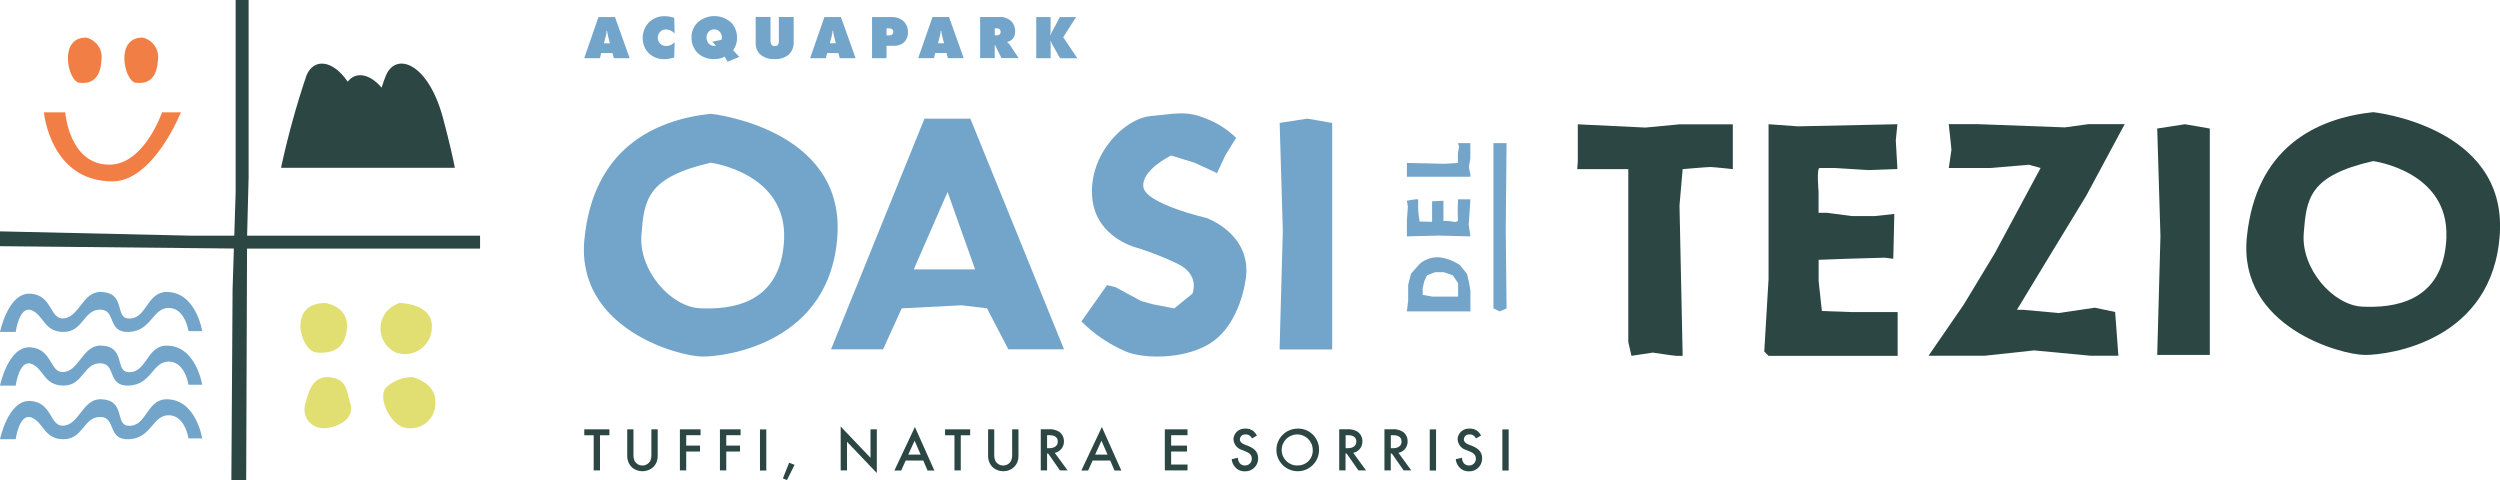
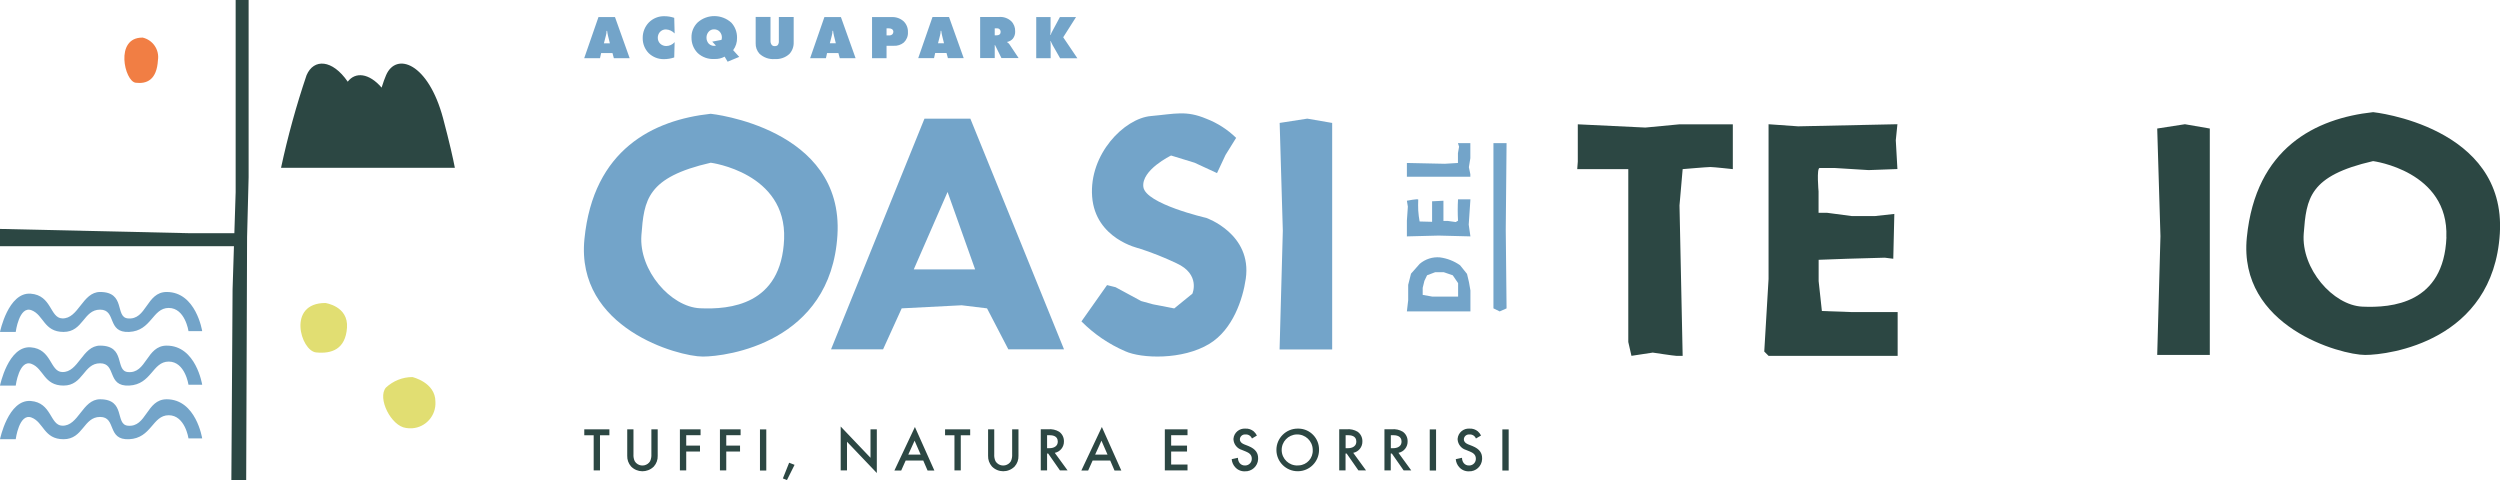
<svg xmlns="http://www.w3.org/2000/svg" id="Raggruppa_56" data-name="Raggruppa 56" viewBox="0 0 308.5 59.25">
  <path id="Tracciato_1" data-name="Tracciato 1" d="M40.15,37.39s2.86.38,2.67,3.05-1.9,3.24-3.81,3.05-3.62-6.1,1.14-6.1" style="fill: #e1de72;" />
-   <path id="Tracciato_2" data-name="Tracciato 2" d="M49.29,37.39s4.19,0,4,3.07c-.05,1.84-1.58,3.28-3.41,3.24-.33,0-.66-.07-.97-.17-1.65-.73-2.41-2.66-1.68-4.31.39-.88,1.14-1.54,2.06-1.82" style="fill: #e1de72;" />
  <path id="Tracciato_3" data-name="Tracciato 3" d="M50.89,46.53s2.84.65,2.84,3.03c.11,1.71-1.18,3.18-2.88,3.29-.25.02-.5,0-.75-.04-1.83-.22-3.57-3.68-2.48-4.98.89-.83,2.06-1.3,3.27-1.3" style="fill: #e1de72;" />
-   <path id="Tracciato_4" data-name="Tracciato 4" d="M43.2,49.69c.75,2.18-1.93,3.15-3.26,3.15-1.29.02-2.35-1-2.37-2.28,0-.3.05-.59.15-.87.29-1.01.71-3.15,2.62-3.15,2.62,0,2.48,2.07,2.86,3.15" style="fill: #e1de72;" />
  <path id="Tracciato_5" data-name="Tracciato 5" d="M56.13,20.71c-.22-1.15-.64-3.04-1.45-6.1-1.83-6.86-5.79-8.23-7.04-5.33-.17.39-.36.92-.55,1.53-1.55-1.8-3.24-1.97-4.18-.73-1.9-2.76-4.19-2.88-5.08-.8-1.27,3.75-2.32,7.56-3.15,11.43h21.46Z" style="fill: #2c4743;" />
-   <path id="Tracciato_6" data-name="Tracciato 6" d="M5.42,13.86h2.63s.47,6.46,5.44,6.46c4.3,0,6.51-6.46,6.51-6.46h2.32s-3.38,8.52-8.45,8.52c-7.68,0-8.45-8.52-8.45-8.52" style="fill: #f17e44;" />
-   <path id="Tracciato_7" data-name="Tracciato 7" d="M10.6,4.63c1.28.28,2.12,1.5,1.92,2.79-.14,2.44-1.38,2.96-2.75,2.79s-2.61-5.57.83-5.57" style="fill: #f17e44;" />
  <path id="Tracciato_8" data-name="Tracciato 8" d="M17.57,4.63c1.28.28,2.12,1.5,1.92,2.79-.14,2.44-1.38,2.96-2.75,2.79s-2.61-5.57.82-5.57" style="fill: #f17e44;" />
  <path id="Tracciato_9" data-name="Tracciato 9" d="M0,40.96h1.94s.42-3.25,1.94-2.68,1.52,2.68,3.96,2.68,2.45-2.75,4.51-2.75.8,2.88,3.58,2.75c2.78-.13,2.87-2.96,4.89-2.96s2.44,2.86,2.44,2.86h1.69s-.75-4.83-4.38-4.83c-2.53,0-2.46,3.51-4.81,3.26-1.6-.17-.21-3.26-3.41-3.26-2.19,0-2.65,3.34-4.68,3.26-1.52-.06-1.27-2.85-3.88-3.05-2.78-.21-3.79,4.72-3.79,4.72" style="fill: #73a4c9;" />
  <path id="Tracciato_10" data-name="Tracciato 10" d="M0,47.58h1.94s.42-3.25,1.94-2.68,1.52,2.68,3.96,2.68,2.45-2.75,4.51-2.75.8,2.88,3.58,2.75c2.78-.13,2.87-2.96,4.89-2.96s2.44,2.86,2.44,2.86h1.69s-.75-4.83-4.38-4.83c-2.53,0-2.46,3.51-4.81,3.26-1.6-.17-.21-3.26-3.41-3.26-2.19,0-2.65,3.34-4.68,3.26-1.52-.06-1.27-2.85-3.88-3.05-2.78-.21-3.79,4.72-3.79,4.72" style="fill: #73a4c9;" />
  <path id="Tracciato_11" data-name="Tracciato 11" d="M0,54.2h1.94s.42-3.25,1.94-2.68,1.52,2.68,3.96,2.68,2.45-2.75,4.51-2.75.8,2.88,3.58,2.75c2.78-.13,2.87-2.96,4.89-2.96s2.44,2.86,2.44,2.86h1.69s-.75-4.83-4.38-4.83c-2.53,0-2.46,3.51-4.81,3.26-1.6-.17-.21-3.26-3.41-3.26-2.19,0-2.65,3.34-4.68,3.26-1.52-.06-1.27-2.85-3.88-3.05-2.78-.21-3.79,4.72-3.79,4.72" style="fill: #73a4c9;" />
-   <path id="Tracciato_12" data-name="Tracciato 12" d="M0,30.38l29.99.3h29.25v-1.6H23.52l-23.52-.53v1.83Z" style="fill: #2c4743;" />
+   <path id="Tracciato_12" data-name="Tracciato 12" d="M0,30.38h29.25v-1.6H23.52l-23.52-.53v1.83Z" style="fill: #2c4743;" />
  <path id="Tracciato_13" data-name="Tracciato 13" d="M30.38,59.24l.11-29.99.19-7.38V0h-1.6v23.71l-.38,12.01-.15,23.52h1.83Z" style="fill: #2c4743;" />
  <path id="Tracciato_14" data-name="Tracciato 14" d="M194.7,15.34v4.61l-.07.92h6.3v21.33l.39,1.71,2.63-.4s2.63.4,2.9.4h.79l-.39-18.56.39-4.48s3.03-.26,3.42-.26,2.77.26,2.77.26v-5.53h-6.58l-4.21.4-8.34-.4Z" style="fill: #2c4743;" />
  <path id="Tracciato_15" data-name="Tracciato 15" d="M218.24,15.34v19.09l-.53,8.95.53.53h15.93v-5.4h-5.66l-3.69-.13-.4-3.69v-2.63l3.55-.13,4.61-.13,1.05.13.13-5.53-2.37.26h-2.9l-3.03-.4h-1.05v-2.63s-.26-2.9.13-2.9h1.84l4.21.26,3.55-.13-.2-3.55.2-1.98-12.25.26-3.68-.26Z" style="fill: #2c4743;" />
-   <path id="Tracciato_16" data-name="Tracciato 16" d="M240.48,15.34l.33,3.13-.33,2.26h5.14l4.74-.4,1.45.4-5.66,10.53-3.82,6.32-4.35,6.32h6.91l6.12-.66,6.98.66h3.42l-.4-5.4-2.5-.53-4.48.66-4.35-.4h-.79l4.39-7.24,4.17-6.85,4.74-8.82h-4.48l-2.9.4-10.8-.4h-3.54Z" style="fill: #2c4743;" />
  <path id="Tracciato_17" data-name="Tracciato 17" d="M266.2,15.86l3.42-.53,3.07.53v27.94h-6.49l.4-14.65-.4-13.3Z" style="fill: #2c4743;" />
  <path id="Tracciato_18" data-name="Tracciato 18" d="M301.89,29.29c-.33,8.19-6.75,8.71-10.37,8.55s-7.57-4.68-7.24-9.02.66-7.13,8.56-8.94c0,0,9.37,1.22,9.04,9.41M292.84,13.84c-7.08.77-14.48,4.39-15.58,15.45s11.63,14.51,14.6,14.51,15.8-1.71,16.62-14.98-15.63-14.98-15.63-14.98" style="fill: #2c4743;" />
  <path id="Tracciato_19" data-name="Tracciato 19" d="M96.76,29.49c-.33,8.19-6.75,8.71-10.37,8.55s-7.57-4.68-7.24-9.02.66-7.13,8.56-8.94c0,0,9.37,1.22,9.05,9.42M87.7,14.04c-7.08.77-14.48,4.39-15.58,15.45s11.63,14.51,14.6,14.51,15.8-1.71,16.62-14.98-15.64-14.98-15.64-14.98" style="fill: #73a4c9;" />
  <path id="Tracciato_20" data-name="Tracciato 20" d="M120.33,33.24h-7.57l4.17-9.55,3.4,9.55ZM131.3,43.11l-5.7-14.05-5.86-14.42h-5.66l-11.53,28.47h6.42l2.3-5.06,7.4-.38,3.13.38,2.63,5.06h6.86Z" style="fill: #73a4c9;" />
  <path id="Tracciato_21" data-name="Tracciato 21" d="M152.54,17.01l-1.31,2.11-1.05,2.24-2.77-1.28-2.9-.89s-3.69,1.78-3.42,3.88,7.77,3.82,7.77,3.82c0,0,5.66,1.97,4.87,7.5-.37,2.56-1.61,6.28-4.48,8.03-3.32,2.03-8.42,1.83-10.4.92-2.02-.87-3.85-2.12-5.4-3.68l3.16-4.48,1.05.26,3.16,1.71,1.45.4,2.63.51,2.24-1.82s1.05-2.39-1.97-3.76c-1.5-.71-3.03-1.32-4.61-1.83,0,0-5.4-1.15-5.79-6.39s3.96-9.64,7.24-9.94c3.03-.27,4.34-.72,6.85.33,1.38.53,2.63,1.34,3.69,2.37" style="fill: #73a4c9;" />
  <path id="Tracciato_22" data-name="Tracciato 22" d="M157.9,15.17l3.42-.53,3.07.53v27.95h-6.49l.4-14.65-.39-13.3Z" style="fill: #73a4c9;" />
  <path id="Tracciato_23" data-name="Tracciato 23" d="M178.16,33.59l1.11.38.66.97v1.66h-3.19l-1.18-.21v-.87l.21-.86.33-.69,1-.38h1.07ZM175.19,32.56l-1.07,1.21-.35,1.38v1.9l-.16,1.38h7.84v-2.59c-.1-.69-.24-1.37-.42-2.04l-.86-1.07c-.74-.52-1.59-.85-2.49-.97-.9-.08-1.8.21-2.49.8" style="fill: #73a4c9;" />
  <path id="Tracciato_24" data-name="Tracciato 24" d="M173.61,29.17v-1.94l.12-1.73-.12-.73s1.4-.28,1.4-.14c-.02.45-.02.9,0,1.35.03.45.09.9.17,1.35l1.54.04v-2.53l1.4-.07v2.49h.52l1,.14.28-.17c-.05-.88-.05-1.76,0-2.63h1.53l-.21,3.12.21,1.45-3.92-.1-3.92.1Z" style="fill: #73a4c9;" />
  <path id="Tracciato_25" data-name="Tracciato 25" d="M173.61,21.8v-1.69l4.68.1,1.62-.1v-1.21l.14-.8-.14-.44h1.53v1.86l-.18,1.11.18.87v.31h-7.84,0Z" style="fill: #73a4c9;" />
  <path id="Tracciato_26" data-name="Tracciato 26" d="M185.92,38.05l-.86.38-.77-.38v-20.39h1.62l-.1,10.69.1,9.71Z" style="fill: #73a4c9;" />
  <path id="Tracciato_27" data-name="Tracciato 27" d="M185.39,58.06h.78v-5.07h-.78v5.07ZM182.76,53.74c-.1-.19-.23-.37-.39-.51-.29-.24-.65-.36-1.02-.34-.75-.06-1.42.5-1.48,1.25,0,.03,0,.06,0,.09.04.6.45,1.12,1.03,1.29l.49.2c.33.14.73.35.73.87.02.45-.33.83-.78.85-.02,0-.04,0-.06,0-.26.01-.5-.1-.66-.3-.14-.19-.21-.41-.21-.65l-.77.17c.03.37.18.72.43.99.3.34.74.53,1.19.51.86.04,1.59-.63,1.63-1.49,0-.05,0-.09,0-.14,0-.58-.26-1.11-1.19-1.49l-.51-.2c-.49-.2-.55-.46-.55-.62,0-.35.3-.62.64-.61.02,0,.05,0,.07,0,.34-.02.65.18.78.5l.63-.37ZM176.43,58.06h.78v-5.07h-.78v5.07ZM171.62,53.7h.27c.38,0,1.06.07,1.06.78,0,.81-.87.83-1.08.83h-.24v-1.61ZM170.84,52.98v5.07h.78v-2.08h.14l1.45,2.08h.94l-1.58-2.17c.67-.13,1.15-.73,1.13-1.42.01-.47-.21-.92-.6-1.19-.4-.24-.87-.34-1.34-.3h-.91ZM166.04,53.7h.27c.38,0,1.06.07,1.06.78,0,.81-.87.83-1.08.83h-.24v-1.61ZM165.26,52.98v5.07h.78v-2.08h.14l1.45,2.08h.94l-1.58-2.17c.67-.13,1.15-.73,1.13-1.42.01-.47-.21-.92-.6-1.19-.4-.24-.87-.34-1.34-.3h-.91ZM160.13,57.44c-1.06.03-1.94-.8-1.97-1.86s.8-1.94,1.86-1.97,1.94.8,1.97,1.86c0,.02,0,.04,0,.05.06,1-.71,1.86-1.71,1.91-.05,0-.1,0-.15,0M160.13,52.89c-1.45,0-2.63,1.19-2.62,2.64,0,1.45,1.19,2.63,2.64,2.62,1.45,0,2.62-1.18,2.62-2.63.03-1.42-1.09-2.6-2.51-2.63-.04,0-.08,0-.13,0M155.1,53.74c-.1-.19-.23-.37-.39-.51-.29-.24-.65-.36-1.02-.34-.75-.06-1.42.5-1.48,1.25,0,.03,0,.06,0,.09.04.6.45,1.12,1.04,1.29l.49.2c.33.14.73.35.73.87.02.45-.33.83-.78.85-.02,0-.04,0-.06,0-.26.01-.5-.1-.66-.3-.14-.19-.21-.41-.21-.65l-.77.17c.03.37.18.72.43.99.3.34.74.53,1.19.51.86.04,1.6-.63,1.64-1.49,0-.05,0-.09,0-.14,0-.58-.26-1.11-1.19-1.49l-.51-.2c-.49-.2-.55-.46-.55-.62,0-.35.3-.62.64-.61.02,0,.05,0,.07,0,.34-.02.65.18.78.5l.62-.37ZM146.54,52.98h-2.8v5.07h2.8v-.73h-2.02v-1.6h1.96v-.73h-1.96v-1.29h2.02v-.73ZM135.14,56.1l.78-1.72.75,1.72h-1.54ZM137.53,58.06h.84l-2.4-5.37-2.53,5.37h.84l.55-1.23h2.17l.53,1.23ZM129.2,53.7h.27c.38,0,1.06.07,1.06.78,0,.81-.87.83-1.08.83h-.24v-1.61ZM128.43,52.98v5.07h.78v-2.08h.14l1.45,2.08h.94l-1.58-2.17c.67-.13,1.15-.73,1.13-1.42.01-.47-.21-.92-.6-1.19-.4-.24-.87-.34-1.34-.3h-.91ZM121.93,52.98v3.26c-.02.48.15.95.47,1.32.76.78,2,.79,2.78.03.01-.01.02-.02.03-.03.32-.36.49-.83.47-1.32v-3.26h-.78v3.06c.02.3-.03.6-.16.88-.32.52-1.01.68-1.53.36-.15-.09-.27-.21-.36-.36-.13-.27-.18-.57-.16-.88v-3.06h-.78ZM119.72,53.71v-.73h-3.1v.73h1.16v4.34h.78v-4.34h1.16ZM112.08,56.1l.78-1.72.75,1.72h-1.54ZM114.46,58.06h.84l-2.4-5.37-2.53,5.37h.84l.55-1.23h2.17l.53,1.23ZM104.52,58.06v-3.55l3.68,3.86v-5.39h-.78v3.51l-3.68-3.86v5.42h.78ZM96.61,59.04l.5.2.94-1.88-.67-.26-.77,1.93ZM93.78,58.06h.78v-5.07h-.78v5.07ZM91.38,52.98h-2.54v5.07h.78v-2.33h1.7v-.73h-1.7v-1.29h1.77v-.73ZM86.44,52.98h-2.54v5.07h.78v-2.33h1.7v-.73h-1.7v-1.29h1.77v-.73ZM77.4,52.98v3.26c-.02.48.15.95.47,1.32.76.78,2,.79,2.78.04.01-.01.02-.02.04-.04.32-.36.49-.83.47-1.32v-3.26h-.78v3.06c.02.3-.03.6-.16.88-.32.52-1.01.68-1.53.36-.15-.09-.27-.21-.36-.36-.13-.27-.18-.57-.16-.88v-3.06h-.78ZM75.2,53.71v-.73h-3.1v.73h1.16v4.34h.78v-4.34h1.16Z" style="fill: #2c4743;" />
  <path id="Tracciato_28" data-name="Tracciato 28" d="M129.65,7.18v-1.63c0-.16-.01-.32-.04-.48h.04c.07.17.15.33.24.49l.93,1.63h2.13l-1.75-2.59,1.58-2.49h-1.99l-.88,1.64c-.11.18-.19.37-.27.57h-.04c.03-.21.04-.43.04-.64v-1.57h-1.77v5.07h1.76ZM122.75,3.5h.32c.12,0,.23.05.31.14.07.08.1.19.1.3,0,.12-.04.23-.13.31-.11.08-.25.12-.39.11h-.21v-.86ZM122.75,7.18v-1.63h.03s.04.09.07.14l.73,1.48h2.12l-1.14-1.71c-.07-.1-.16-.18-.27-.24v-.05c.27-.05.52-.19.7-.4.2-.26.3-.58.28-.9.02-.46-.15-.92-.48-1.25-.42-.39-.98-.58-1.55-.52h-2.29v5.07h1.79ZM116.25,4.37l.24.97h-.74l.25-.97c.05-.19.08-.38.08-.57h.07c.02.19.06.38.1.57M116.8,6.54l.17.63h1.95l-1.81-5.07h-2.04l-1.76,5.07h1.95l.14-.63h1.4ZM109.4,3.5h.33c.13,0,.26.04.37.11.09.08.14.19.14.31,0,.12-.04.23-.12.31-.11.1-.26.15-.41.14h-.31v-.88ZM109.4,7.18v-1.53h.89c.45.03.9-.12,1.25-.41.34-.33.53-.79.5-1.27.02-.5-.17-.98-.52-1.33-.41-.37-.94-.56-1.48-.53h-2.43v5.07h1.79ZM102.9,4.37l.24.97h-.74l.25-.97c.05-.19.08-.38.08-.57h.07c.02.19.06.38.1.57M103.46,6.55l.17.63h1.95l-1.81-5.07h-2.04l-1.76,5.07h1.95l.14-.63h1.4ZM93.25,5.34c-.02.47.15.93.46,1.28.51.48,1.19.72,1.89.67.66.04,1.32-.18,1.81-.63.36-.39.55-.91.53-1.45v-3.11h-1.83v2.94c.02.19-.03.38-.14.53-.1.09-.24.13-.37.12-.14.01-.27-.04-.36-.14-.12-.15-.17-.33-.16-.52v-2.94h-1.83v3.24ZM87.89,5.14l.46.49c-.31.08-.63,0-.87-.22-.2-.21-.31-.49-.3-.78,0-.27.1-.53.28-.73.17-.19.42-.29.67-.28.25,0,.49.09.66.27.26.27.36.67.24,1.03l-1.15.22ZM89.77,7.62l1.45-.6-.75-.83c.33-.44.5-.98.48-1.54.01-.68-.24-1.35-.7-1.85-1.18-1.07-2.97-1.09-4.16-.03-.5.49-.78,1.16-.76,1.86-.01.72.26,1.41.77,1.92.56.52,1.31.78,2.08.73.43.02.86-.08,1.24-.29l.36.61ZM83.25,5.2c-.26.3-.63.47-1.03.48-.28,0-.55-.1-.75-.29-.2-.19-.3-.46-.3-.73,0-.27.09-.52.27-.72.19-.2.46-.32.74-.31.41.02.79.2,1.07.5l-.05-1.93c-.39-.13-.8-.2-1.21-.2-.72-.02-1.41.26-1.92.77-.5.52-.77,1.21-.76,1.92-.01.7.25,1.37.74,1.87.5.48,1.17.75,1.87.74.43,0,.87-.07,1.28-.21l.05-1.89ZM75.02,4.38l.24.97h-.74l.25-.97c.05-.19.08-.38.08-.57h.07c.02.19.06.38.1.57M75.58,6.55l.17.63h1.95l-1.81-5.07h-2.04l-1.76,5.07h1.95l.14-.63h1.4Z" style="fill: #73a4c9;" />
</svg>